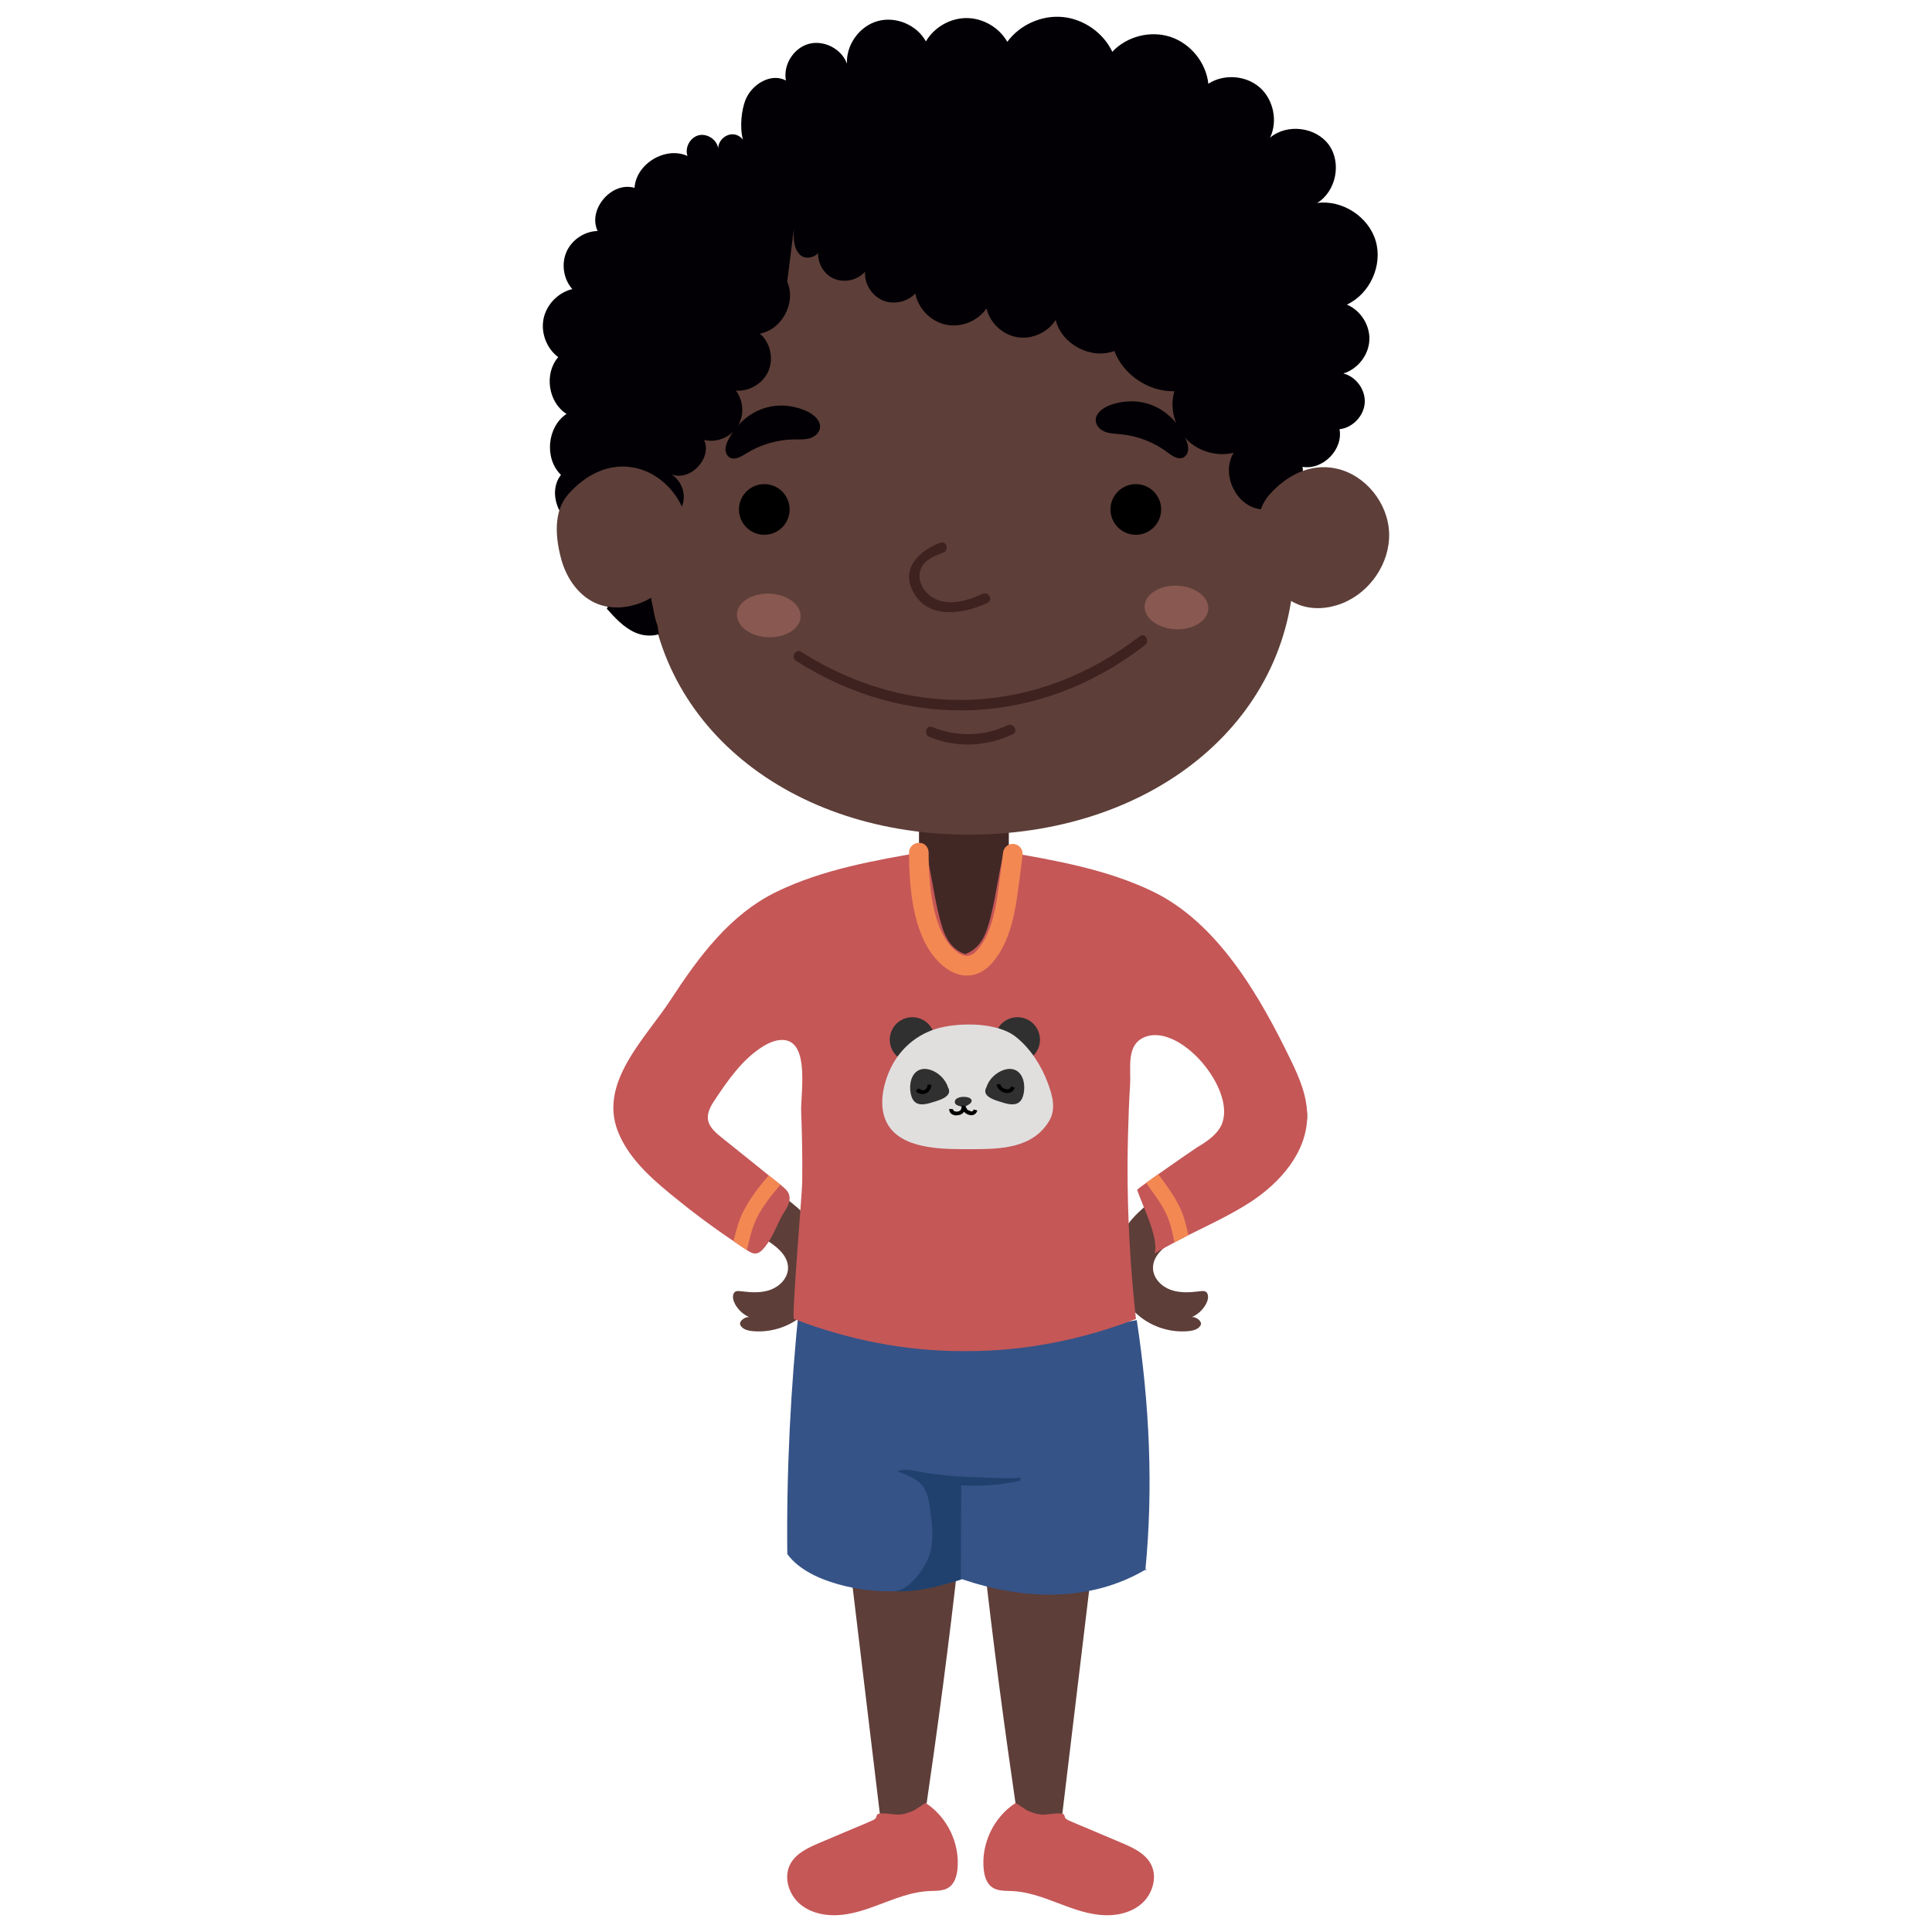
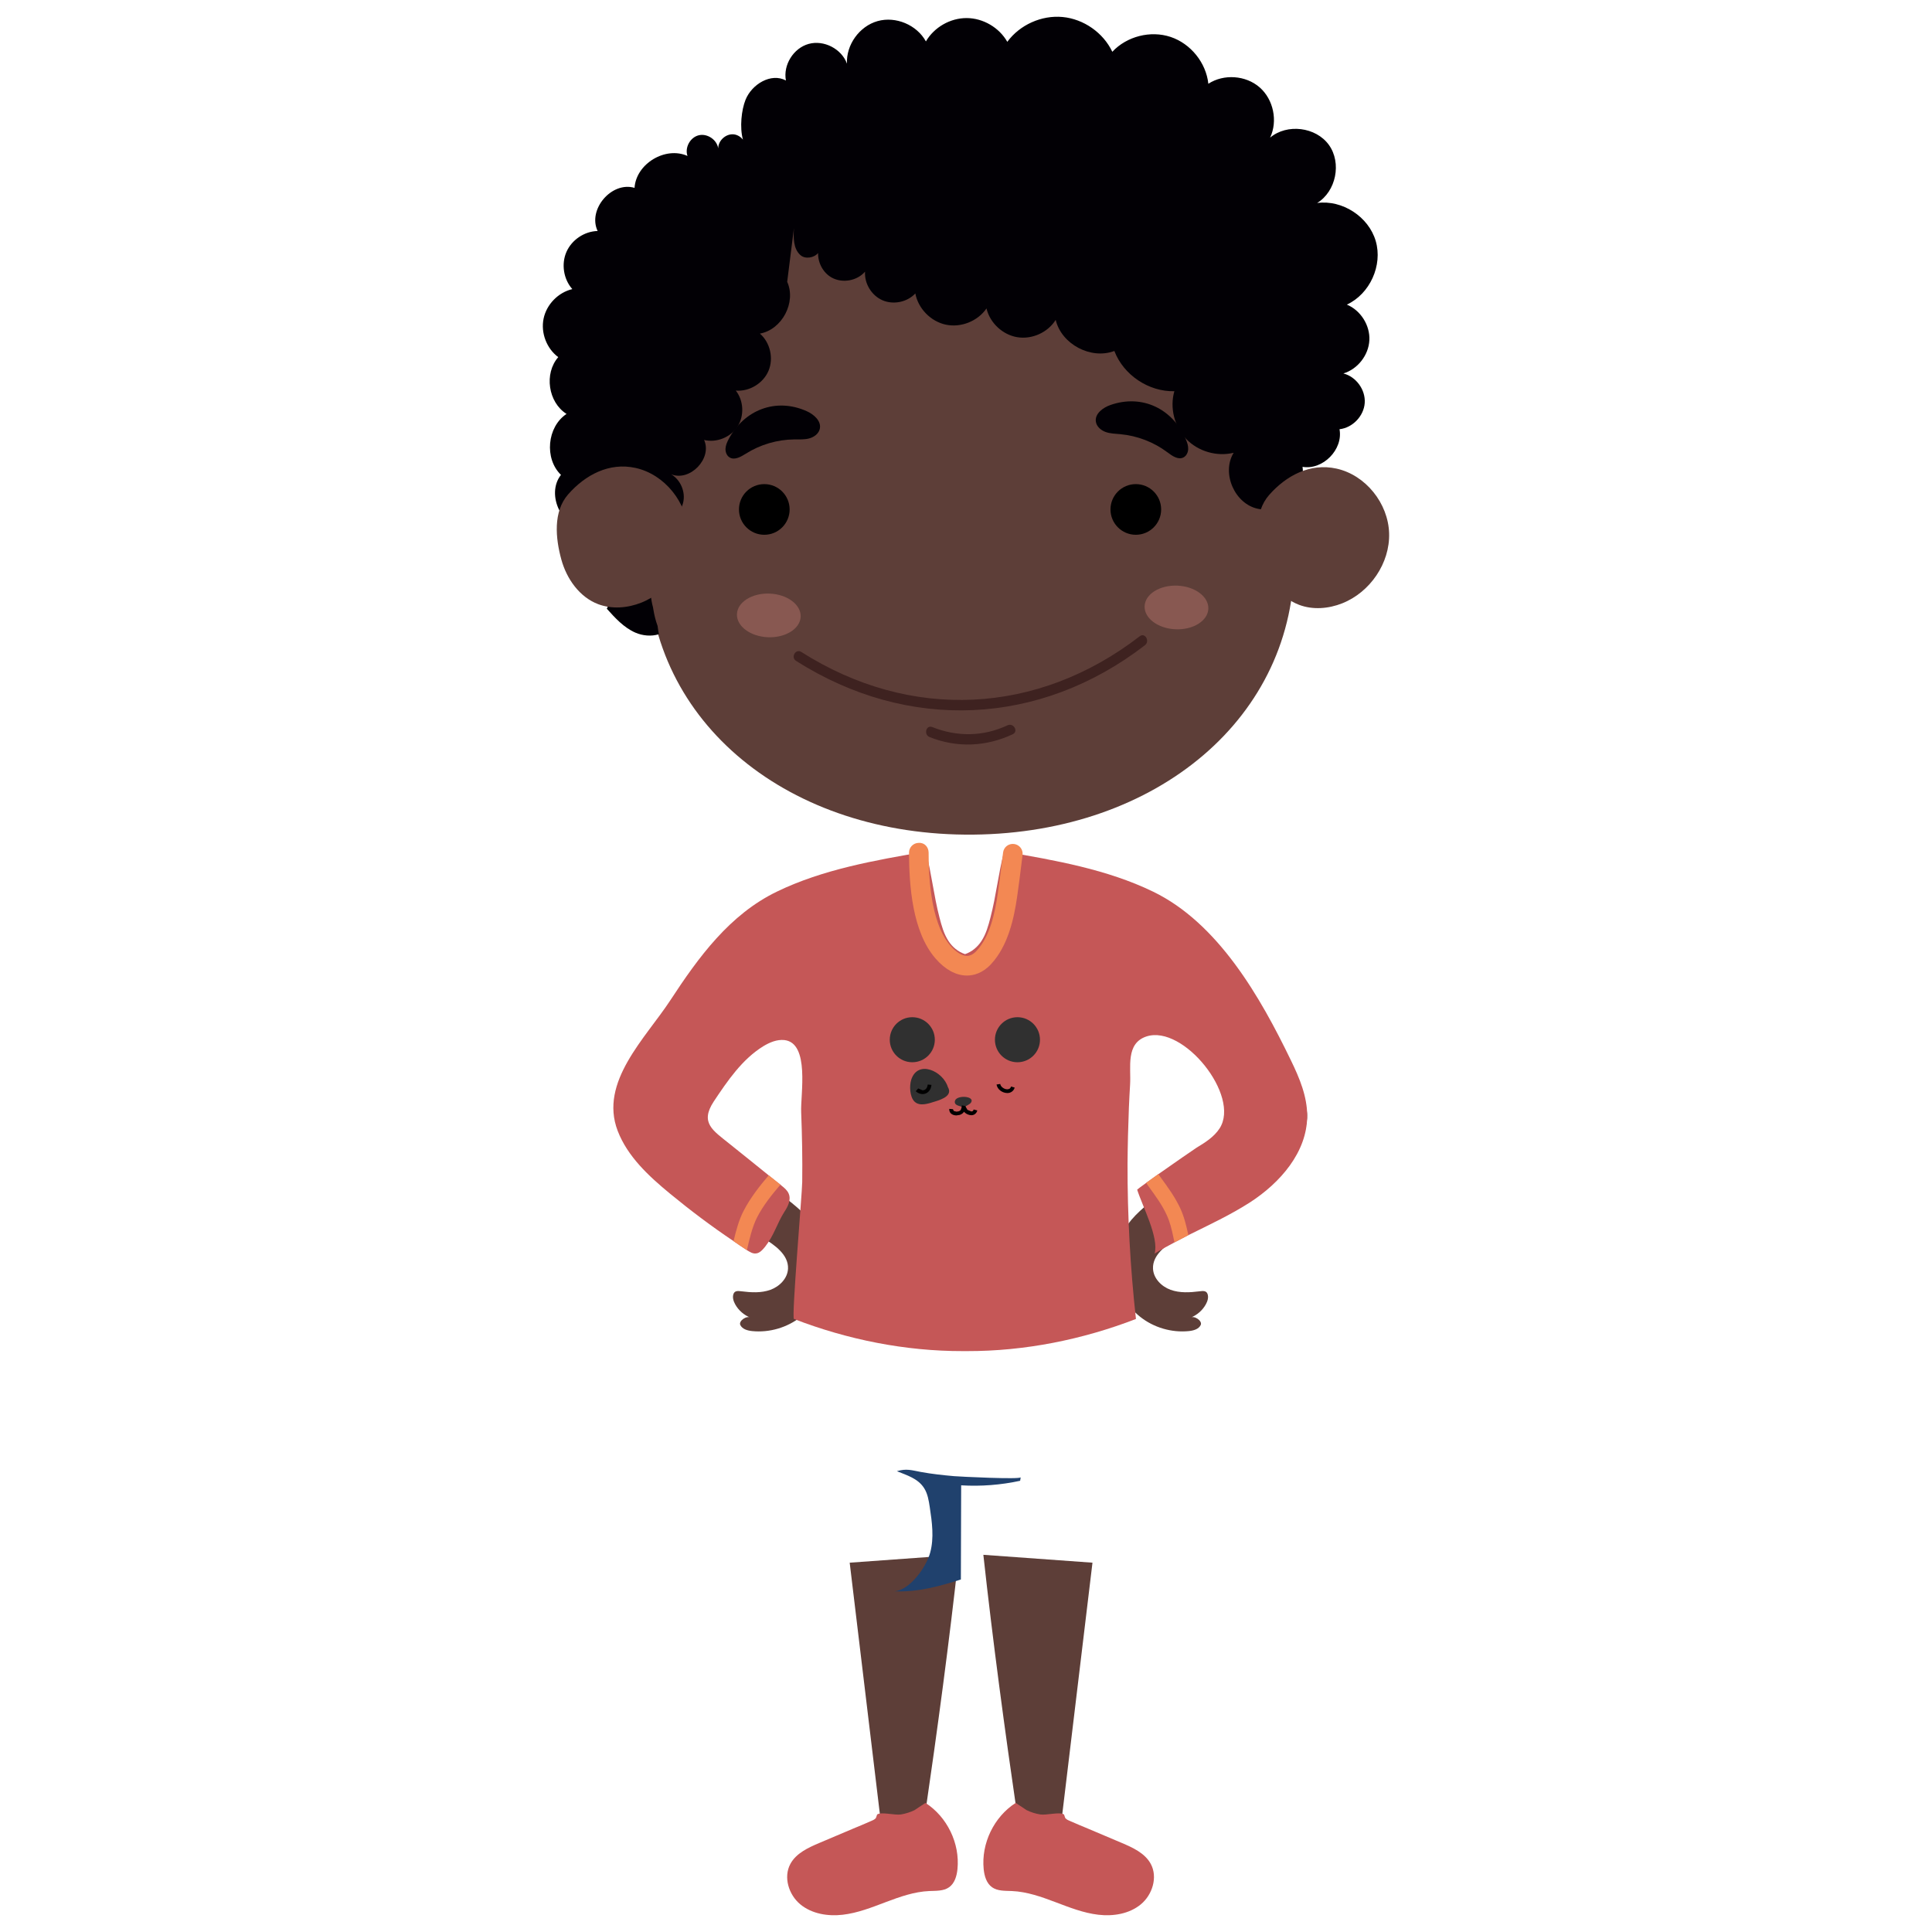
<svg xmlns="http://www.w3.org/2000/svg" version="1.1" id="Layer_2_00000080190031337763907590000015513335614767738007_" x="0px" y="0px" viewBox="0 0 173 173" enable-background="new 0 0 173 173" xml:space="preserve">
  <g id="words">
    <g id="kid">
      <g id="Layer_718">
        <g>
-           <path fill="#422825" d="M84.423,71.562h3.781c1.176,0,2.131,0.955,2.131,2.131v15.093c0,1.176-0.955,2.131-2.131,2.131h-3.781      c-1.176,0-2.131-0.955-2.131-2.131V73.693C82.292,72.517,83.247,71.563,84.423,71.562L84.423,71.562z" />
          <path fill="#5D3E38" d="M67.227,117.998c-0.593-0.221-1.102-0.662-1.404-1.219c-0.152-0.28-0.253-0.618-0.142-0.916      c0.112-0.299,0.398-0.273,0.715-0.233c0.866,0.108,1.77,0.163,2.591-0.134c0.821-0.297,1.541-1.027,1.576-1.9      c0.048-1.229-1.156-2.086-2.203-2.731c-3.087-1.9-6.021-4.049-8.765-6.418c-1.432-1.236-2.925-2.792-2.833-4.681      c0.091-1.871,1.693-3.265,3.166-4.422c1.055,1.127,2.676,1.88,4.22,1.902c-0.872,1.034-1.611,2.317-1.831,3.652      c2.636,2.049,5.138,4.132,7.775,6.182c1.123,0.873,2.27,1.773,3.015,2.984c0.705,1.147,1.003,2.537,0.837,3.873      c-0.192,1.544-1.008,3.001-2.225,3.971s-2.819,1.441-4.367,1.284c-0.413-0.042-0.879-0.168-1.06-0.542      S66.891,117.756,67.227,117.998L67.227,117.998z" />
          <path fill="#5D3E38" d="M106.581,117.998c0.593-0.221,1.102-0.662,1.404-1.219c0.152-0.28,0.253-0.618,0.142-0.916      c-0.112-0.299-0.398-0.273-0.715-0.233c-0.866,0.108-1.77,0.163-2.591-0.134c-0.821-0.297-1.541-1.027-1.576-1.9      c-0.048-1.229,1.156-2.086,2.203-2.731c3.087-1.9,6.021-4.049,8.765-6.418c1.432-1.236,2.925-2.792,2.833-4.681      c-0.091-1.871-1.693-3.265-3.166-4.422c-1.055,1.127-2.676,1.88-4.22,1.902c0.872,1.034,1.611,2.317,1.831,3.652      c-2.636,2.049-5.138,4.132-7.775,6.182c-1.123,0.873-2.27,1.773-3.015,2.984c-0.705,1.147-1.003,2.537-0.837,3.873      c0.192,1.544,1.008,3.001,2.225,3.971s2.819,1.441,4.367,1.284c0.413-0.042,0.879-0.168,1.06-0.542s-0.599-0.894-0.936-0.651      L106.581,117.998z" />
          <path fill="#5D3E38" d="M76.085,139.93c0.905,7.533,1.809,15.067,2.714,22.6c0.339,0.382,0.749,0.652,1.25,0.749      c0.939,0.182,1.882-0.218,2.755-0.609c1.133-7.744,2.2-15.664,3.052-23.445" />
          <path fill="#5D3E38" d="M97.825,139.93c-0.905,7.533-1.809,15.067-2.714,22.6c-0.339,0.382-0.749,0.652-1.25,0.749      c-0.939,0.182-1.882-0.218-2.755-0.609c-1.133-7.744-2.2-15.664-3.052-23.445" />
          <path fill="#5D3E38" d="M58.015,50.542c0.14,14.222,12.674,24.356,29.141,24.194c16.466-0.162,28.873-10.542,28.733-24.764      s-15.61-37.073-32.077-36.911C62.838,13.267,57.875,36.32,58.015,50.542z" />
          <path fill="#020005" d="M122.62,30.471c0.067-1.34-0.777-2.679-2.015-3.195c2.06-0.955,3.222-3.515,2.584-5.695      s-2.996-3.71-5.246-3.404c1.695-1.033,2.212-3.588,1.053-5.2c-1.16-1.611-3.747-1.932-5.265-0.652      c0.704-1.488,0.301-3.422-0.94-4.504c-1.241-1.082-3.211-1.22-4.59-0.32c-0.203-1.886-1.58-3.594-3.38-4.194      c-1.8-0.599-3.926-0.057-5.219,1.33c-0.813-1.71-2.564-2.935-4.449-3.114s-3.835,0.696-4.955,2.222      c-0.726-1.278-2.164-2.12-3.634-2.127c-1.47-0.007-2.916,0.82-3.655,2.091c-0.81-1.482-2.701-2.277-4.326-1.819      c-1.626,0.457-2.824,2.122-2.742,3.809c-0.484-1.328-2.067-2.143-3.429-1.767s-2.303,1.888-2.037,3.276      c-1.33-0.714-3.056,0.331-3.618,1.732c-0.363,0.904-0.535,2.467-0.231,3.563c-0.202-0.255-0.505-0.442-0.835-0.473      c-0.697-0.065-1.379,0.556-1.379,1.256c-0.117-0.781-0.983-1.36-1.749-1.171s-1.262,1.105-1.002,1.85      c-1.976-0.888-4.604,0.696-4.741,2.857c-2.048-0.604-4.219,1.933-3.306,3.863c-1.185,0.028-2.321,0.792-2.794,1.878      s-0.258,2.439,0.528,3.325c-1.264,0.298-2.31,1.373-2.573,2.645c-0.263,1.272,0.271,2.674,1.313,3.448      c-1.282,1.464-0.904,4.048,0.743,5.084c-1.745,1.158-2.005,4.002-0.499,5.458c-1.391,1.771,0.121,4.886,2.373,4.889      c-1.048,2.064,0.217,4.937,2.446,5.558c-0.238,0.513-0.476,1.025-0.714,1.538c0.746,0.832,1.525,1.688,2.548,2.137      c0.657,0.288,1.444,0.357,2.116,0.147c-0.048-0.246-0.087-0.495-0.118-0.745c-0.175-0.476-0.297-0.972-0.379-1.484l-0.03-0.175      c-0.215-0.772-0.24-1.585-0.291-2.384c-0.06-0.949,0.157-1.847,0.56-2.661c0.195-0.637,0.552-1.224,0.995-1.751      c-0.163-0.336-0.415-0.628-0.739-0.812c0.994-0.034,1.922-0.782,2.167-1.746c0.245-0.964-0.215-2.064-1.073-2.567      c1.687,0.688,3.707-1.411,2.955-3.071c1.114,0.27,2.373-0.234,2.993-1.199c0.62-0.965,0.555-2.32-0.153-3.221      c1.214,0.101,2.452-0.647,2.927-1.77c0.475-1.122,0.15-2.532-0.767-3.334c1.981-0.356,3.269-2.803,2.441-4.637      c0.201-1.6,0.402-3.2,0.603-4.8c-0.054,0.852-0.059,1.83,0.574,2.403c0.45,0.407,1.268,0.235,1.588-0.183      c-0.018,0.88,0.449,1.773,1.224,2.202c0.956,0.528,2.268,0.294,2.982-0.532c-0.07,1.064,0.585,2.139,1.564,2.563      c0.979,0.424,2.211,0.168,2.939-0.611c0.257,1.359,1.385,2.511,2.738,2.796s2.851-0.314,3.634-1.454      c0.307,1.297,1.442,2.357,2.757,2.575s2.731-0.42,3.439-1.549c0.522,2.18,3.158,3.576,5.254,2.782      c0.818,2.149,3.074,3.662,5.372,3.603c-0.424,1.482-0.002,3.175,1.067,4.285s2.745,1.595,4.242,1.228      c-1.112,1.826,0.094,4.591,2.188,5.019c2.094,0.428,4.288-1.643,3.981-3.759c1.821,0.31,3.653-1.554,3.311-3.369      c1.172-0.129,2.176-1.175,2.258-2.352s-0.768-2.351-1.912-2.641c1.284-0.389,2.259-1.636,2.327-2.976L122.62,30.471z" />
          <path fill="#020005" d="M65.238,39.34c-0.139,0.264-0.261,0.546-0.273,0.843c-0.012,0.298,0.107,0.616,0.36,0.773      c0.452,0.281,1.02-0.054,1.471-0.338c1.29-0.812,2.809-1.257,4.333-1.271c0.445-0.004,0.898,0.027,1.327-0.088      c0.43-0.114,0.845-0.412,0.949-0.845c0.168-0.7-0.517-1.306-1.175-1.599c-2.764-1.232-5.609-0.108-6.993,2.524L65.238,39.34z" />
          <path fill="#020005" d="M106.193,39.356c0.116,0.274,0.215,0.565,0.202,0.863s-0.157,0.605-0.422,0.741      c-0.474,0.243-1.012-0.138-1.438-0.458c-1.219-0.915-2.696-1.484-4.214-1.623c-0.443-0.041-0.897-0.047-1.316-0.196      c-0.419-0.149-0.808-0.481-0.876-0.92c-0.11-0.711,0.623-1.259,1.302-1.497C102.287,35.265,105.031,36.619,106.193,39.356z" />
          <path fill="#3E2220" d="M71.285,59.179c10.02,6.365,21.83,5.856,31.241-1.406c0.465-0.359,0.005-1.164-0.468-0.8      c-9.143,7.056-20.532,7.615-30.306,1.406C71.247,58.058,70.782,58.86,71.285,59.179L71.285,59.179z" />
-           <path fill="#3E2220" d="M84.208,48.596c-1.961,0.731-3.646,2.381-2.351,4.558c1.408,2.369,4.523,1.792,6.584,0.822      c0.539-0.254,0.069-1.052-0.468-0.8c-1.473,0.693-3.479,1.258-4.85,0.033c-0.672-0.6-1.046-1.596-0.577-2.456      c0.372-0.682,1.224-1.009,1.908-1.264C85.008,49.283,84.768,48.387,84.208,48.596z" />
          <path fill="#3E2220" d="M83.236,65.999c2.458,0.983,5.061,0.868,7.45-0.252c0.539-0.253,0.07-1.051-0.468-0.8      c-2.172,1.018-4.519,1.045-6.736,0.158C82.928,64.884,82.688,65.779,83.236,65.999L83.236,65.999z" />
          <path fill="#885851" d="M71.695,55.224c-0.044,1.079-1.358,1.901-2.933,1.837c-1.576-0.065-2.817-0.992-2.773-2.071      s1.358-1.901,2.933-1.837C70.497,53.218,71.739,54.145,71.695,55.224z" />
          <path fill="#885851" d="M108.2,54.512c-0.044,1.079-1.358,1.902-2.933,1.837c-1.576-0.065-2.817-0.992-2.773-2.071      c0.044-1.079,1.358-1.901,2.933-1.837C107.003,52.506,108.243,53.433,108.2,54.512z" />
          <path fill="#5D3E38" d="M119.678,41.961c2.615,0.579,4.629,3.111,4.71,5.789c0.081,2.677-1.705,5.282-4.194,6.272      c-1.226,0.488-2.632,0.605-3.866,0.138c-1.677-0.635-2.823-2.268-3.298-3.997c-0.522-1.9-0.754-4.285,0.613-5.84      c1.524-1.734,3.669-2.885,6.033-2.362H119.678z" />
          <path fill="#5D3E38" d="M56.912,41.901c2.615,0.579,4.629,3.111,4.711,5.789c0.082,2.677-1.705,5.282-4.194,6.272      c-1.226,0.488-2.632,0.605-3.866,0.138c-1.677-0.635-2.823-2.268-3.298-3.997c-0.522-1.9-0.754-4.285,0.613-5.84      c1.524-1.734,3.669-2.885,6.033-2.362H56.912z" />
-           <path fill="#355387" d="M102.693,140.48c-5.026,3.021-11.015,2.808-16.547,0.928c-3.851,1.244-7.521,1.449-11.046,0.466      c-1.683-0.469-3.561-1.287-4.602-2.718c-0.081-7.537,0.302-14.893,1.076-22.389c9.776,2.889,20.22,3.387,30.216,1.44      c1.131,7.427,1.503,14.982,0.764,22.46" />
          <path fill="#C55757" d="M73.391,165.016c-1.012,0.429-2.1,0.924-2.62,1.892c-0.636,1.183-0.146,2.754,0.888,3.612      c1.033,0.857,2.472,1.09,3.805,0.935c1.334-0.155,2.599-0.657,3.855-1.132c1.256-0.475,2.545-0.932,3.886-0.991      c0.612-0.027,1.277,0.015,1.778-0.337c0.504-0.355,0.691-1.012,0.753-1.625c0.231-2.299-0.922-4.684-2.868-5.931l-0.981,0.653      c-0.383,0.184-0.793,0.313-1.212,0.382c-0.556,0.092-1.769-0.26-2.132,0.005l-0.113,0.319c-0.14,0.16-0.307,0.208-0.499,0.295      c-0.499,0.226-1.009,0.428-1.513,0.641C75.408,164.161,74.399,164.589,73.391,165.016z" />
          <path fill="#C55757" d="M100.428,165.016c1.012,0.429,2.1,0.924,2.62,1.892c0.636,1.183,0.146,2.754-0.888,3.612      c-1.033,0.857-2.472,1.09-3.805,0.935c-1.334-0.155-2.599-0.657-3.855-1.132c-1.256-0.475-2.545-0.932-3.886-0.991      c-0.612-0.027-1.277,0.015-1.778-0.337c-0.504-0.355-0.691-1.012-0.753-1.625c-0.231-2.299,0.922-4.684,2.868-5.931l0.981,0.653      c0.383,0.184,0.793,0.313,1.212,0.382c0.556,0.092,1.769-0.26,2.132,0.005l0.113,0.319c0.14,0.16,0.307,0.208,0.499,0.295      c0.499,0.226,1.009,0.428,1.513,0.641C98.41,164.161,99.419,164.589,100.428,165.016z" />
          <path fill="#20416D" d="M91.398,132.281l-0.05,0.315c-1.731,0.376-3.513,0.513-5.281,0.407      c-0.009,2.811-0.017,5.621-0.026,8.432c-1.788,0.567-3.847,1.159-5.951,1.055c1.368-0.093,2.838-2.134,3.201-3.455      c0.363-1.322,0.168-2.725-0.036-4.08c-0.088-0.586-0.184-1.191-0.5-1.692c-0.55-0.876-1.546-1.159-2.444-1.526      c0.864-0.256,1.309-0.085,2.145,0.069c0.978,0.18,1.977,0.287,2.967,0.375C85.939,132.227,91.398,132.493,91.398,132.281z" />
          <path fill="#C55757" d="M117.051,99.948c-0.013,3.228-2.421,5.972-5.124,7.72c-1.762,1.13-3.645,2.004-5.514,2.932      c-0.417,0.215-0.82,0.43-1.237,0.646c-0.605,0.323-1.21,0.646-1.789,1.009c0.417-1.426-1.116-4.304-1.56-5.729      c0-0.013,0.323-0.256,0.807-0.605c0.309-0.215,0.686-0.484,1.089-0.78c1.399-0.982,3.12-2.179,3.416-2.367      c0.78-0.471,1.574-0.968,2.071-1.735c1.883-2.918-3.241-9.307-6.55-8.231c-1.883,0.619-1.372,2.784-1.466,4.29      c-0.04,0.699-0.081,1.399-0.108,2.098c-0.067,1.668-0.108,3.335-0.121,5.003c-0.013,4.64,0.242,9.293,0.753,13.907      c-4.774,1.843-9.953,2.892-15.144,2.878h-0.336c-5.191,0.013-10.369-1.036-15.144-2.878c-0.229-0.094,0.726-11.149,0.74-12.266      c0.027-2.085-0.013-4.169-0.094-6.267c-0.067-1.547,0.794-6.187-1.506-6.442c-0.659-0.067-1.305,0.202-1.883,0.551      c-1.896,1.17-3.201,3.093-4.438,4.949c-1.264,1.923-0.067,2.596,1.412,3.793c1.17,0.941,2.354,1.883,3.51,2.824      c0.35,0.282,0.699,0.565,1.049,0.834l0.108,0.094c0.256,0.202,0.511,0.417,0.632,0.713c0.229,0.538-0.067,1.143-0.39,1.627      c-0.672,1.063-0.915,2.098-1.721,3.12c-0.229,0.282-0.498,0.592-0.847,0.605c-0.269,0.027-0.511-0.134-0.74-0.269l-0.04-0.027      c-0.403-0.269-0.807-0.525-1.197-0.807c-1.964-1.318-3.86-2.744-5.689-4.25c-1.91-1.574-3.806-3.322-4.694-5.635      c-1.668-4.371,2.502-8.298,4.721-11.687c2.515-3.846,5.313-7.693,9.562-9.737c4.089-1.977,8.742-2.797,13.315-3.578      c0.524,2.017,0.699,3.9,1.224,5.918c0.188,0.726,0.39,1.466,0.807,2.098c0.336,0.525,0.861,0.968,1.479,1.17      c0.605-0.202,1.13-0.646,1.466-1.17c0.417-0.632,0.619-1.372,0.807-2.098c0.525-2.017,0.699-3.9,1.224-5.918      c4.573,0.78,9.226,1.6,13.315,3.578c5.864,2.824,9.643,9.482,12.373,15.13C116.365,96.533,117.064,98.2,117.051,99.948      L117.051,99.948z" />
          <circle fill="#303030" cx="91.107" cy="93.102" r="2.017" />
          <circle fill="#303030" cx="81.691" cy="93.102" r="2.017" />
-           <path fill="#E0DFDE" d="M93.814,96.946c0.422,1.127,0.786,2.359,0.118,3.455c-1.48,2.429-4.334,2.499-6.877,2.499      c-2.244,0-5.787,0.103-7.325-1.864c-1.123-1.436-0.781-3.506-0.122-5.063c0.843-1.992,2.51-3.448,4.618-3.957      c1.902-0.459,5.107-0.447,6.704,0.803c1.317,1.031,2.303,2.574,2.884,4.125V96.946z" />
-           <path fill="#303030" d="M88.34,97.336c0.42-1.412,2.685-2.476,3.277-0.656c0.176,0.541,0.14,1.553-0.3,1.969      c-0.481,0.455-1.274,0.157-1.856-0.023C88.788,98.418,87.903,98.075,88.34,97.336L88.34,97.336z" />
          <path fill="#303030" d="M84.874,97.336c-0.42-1.412-2.685-2.476-3.277-0.656c-0.176,0.541-0.14,1.553,0.3,1.969      c0.481,0.455,1.274,0.157,1.856-0.023C84.424,98.418,85.311,98.075,84.874,97.336L84.874,97.336z" />
          <path fill="#303030" d="M85.497,98.649c-0.017,0.391,0.523,0.367,0.792,0.527c0.184-0.155,0.547-0.255,0.672-0.465      c0.357-0.601-1.436-0.693-1.463-0.062L85.497,98.649z" />
          <path d="M85.002,99.294L85,99.344c-0.003,0.183,0.096,0.339,0.225,0.42c0.128,0.084,0.278,0.115,0.423,0.115l0.286-0.044      c0.208-0.064,0.352-0.193,0.42-0.343c0.069-0.149,0.082-0.295,0.112-0.445l-0.33-0.064l-0.01,0.106      c0.022,0.448,0.448,0.76,0.85,0.773c0.225,0.01,0.47-0.147,0.536-0.427l-0.325-0.087c-0.05,0.152-0.101,0.168-0.211,0.177      l-0.347-0.145l-0.166-0.292l0.004-0.042l-0.33-0.064c-0.031,0.165-0.05,0.291-0.086,0.365c-0.038,0.072-0.073,0.116-0.22,0.168      l-0.182,0.028l-0.237-0.059l-0.075-0.14v-0.022L85.002,99.294L85.002,99.294z" />
          <path d="M81.999,97.717c0.189,0.166,0.405,0.252,0.615,0.252c0.411,0.004,0.756-0.336,0.794-0.824l-0.335-0.031      c-0.039,0.358-0.237,0.514-0.46,0.518l-0.393-0.168L81.999,97.717L81.999,97.717z" />
          <path d="M89.234,97.113c0.084,0.466,0.538,0.757,0.962,0.763c0.274,0.008,0.568-0.156,0.664-0.488l-0.322-0.098      c-0.065,0.191-0.173,0.243-0.342,0.25c-0.268,0.007-0.604-0.231-0.63-0.478C89.567,97.062,89.235,97.113,89.234,97.113z" />
          <path fill="#F38853" d="M69.883,106.08c-0.753,0.874-1.56,1.883-2.098,2.945c-0.43,0.847-0.699,2.004-0.901,2.919      c-0.403-0.269-0.807-0.525-1.197-0.807c0.202-0.874,0.471-1.896,0.901-2.717c0.605-1.17,1.452-2.246,2.246-3.174      C69.185,105.528,69.534,105.811,69.883,106.08z" />
          <path fill="#F38853" d="M106.411,110.599c-0.417,0.215-0.82,0.43-1.237,0.646c-0.04-0.161-0.081-0.309-0.108-0.471      c-0.148-0.699-0.296-1.345-0.605-2.004c-0.43-0.928-0.995-1.681-1.587-2.502l-0.242-0.35c0.309-0.215,0.686-0.484,1.089-0.78      l0.242,0.336c0.605,0.834,1.237,1.681,1.722,2.717c0.363,0.794,0.538,1.56,0.699,2.286L106.411,110.599L106.411,110.599z" />
          <path fill="#F38853" d="M86.589,87.355h-0.043c-0.964-0.017-1.923-0.544-2.775-1.527c-2.094-2.413-2.358-6.56-2.375-9.469      c-0.003-0.485,0.387-0.881,0.873-0.885c0.529-0.033,0.881,0.389,0.884,0.874c0.009,1.516,0.037,6.127,1.946,8.328      c0.5,0.577,1.038,0.913,1.475,0.92c0.306-0.003,0.588-0.146,0.881-0.462c1.204-1.298,1.642-3.416,1.889-5.118      c0.137-0.946,0.259-1.923,0.376-2.866l0.101-0.813c0.06-0.482,0.49-0.822,0.982-0.762c0.481,0.06,0.822,0.5,0.762,0.982      l-0.101,0.81c-0.118,0.955-0.24,1.945-0.381,2.903c-0.282,1.953-0.804,4.407-2.338,6.061c-0.781,0.841-1.596,1.024-2.157,1.024      H86.589z" />
          <circle cx="101.706" cy="45.618" r="2.268" />
          <circle cx="68.439" cy="45.618" r="2.268" />
        </g>
      </g>
    </g>
  </g>
</svg>